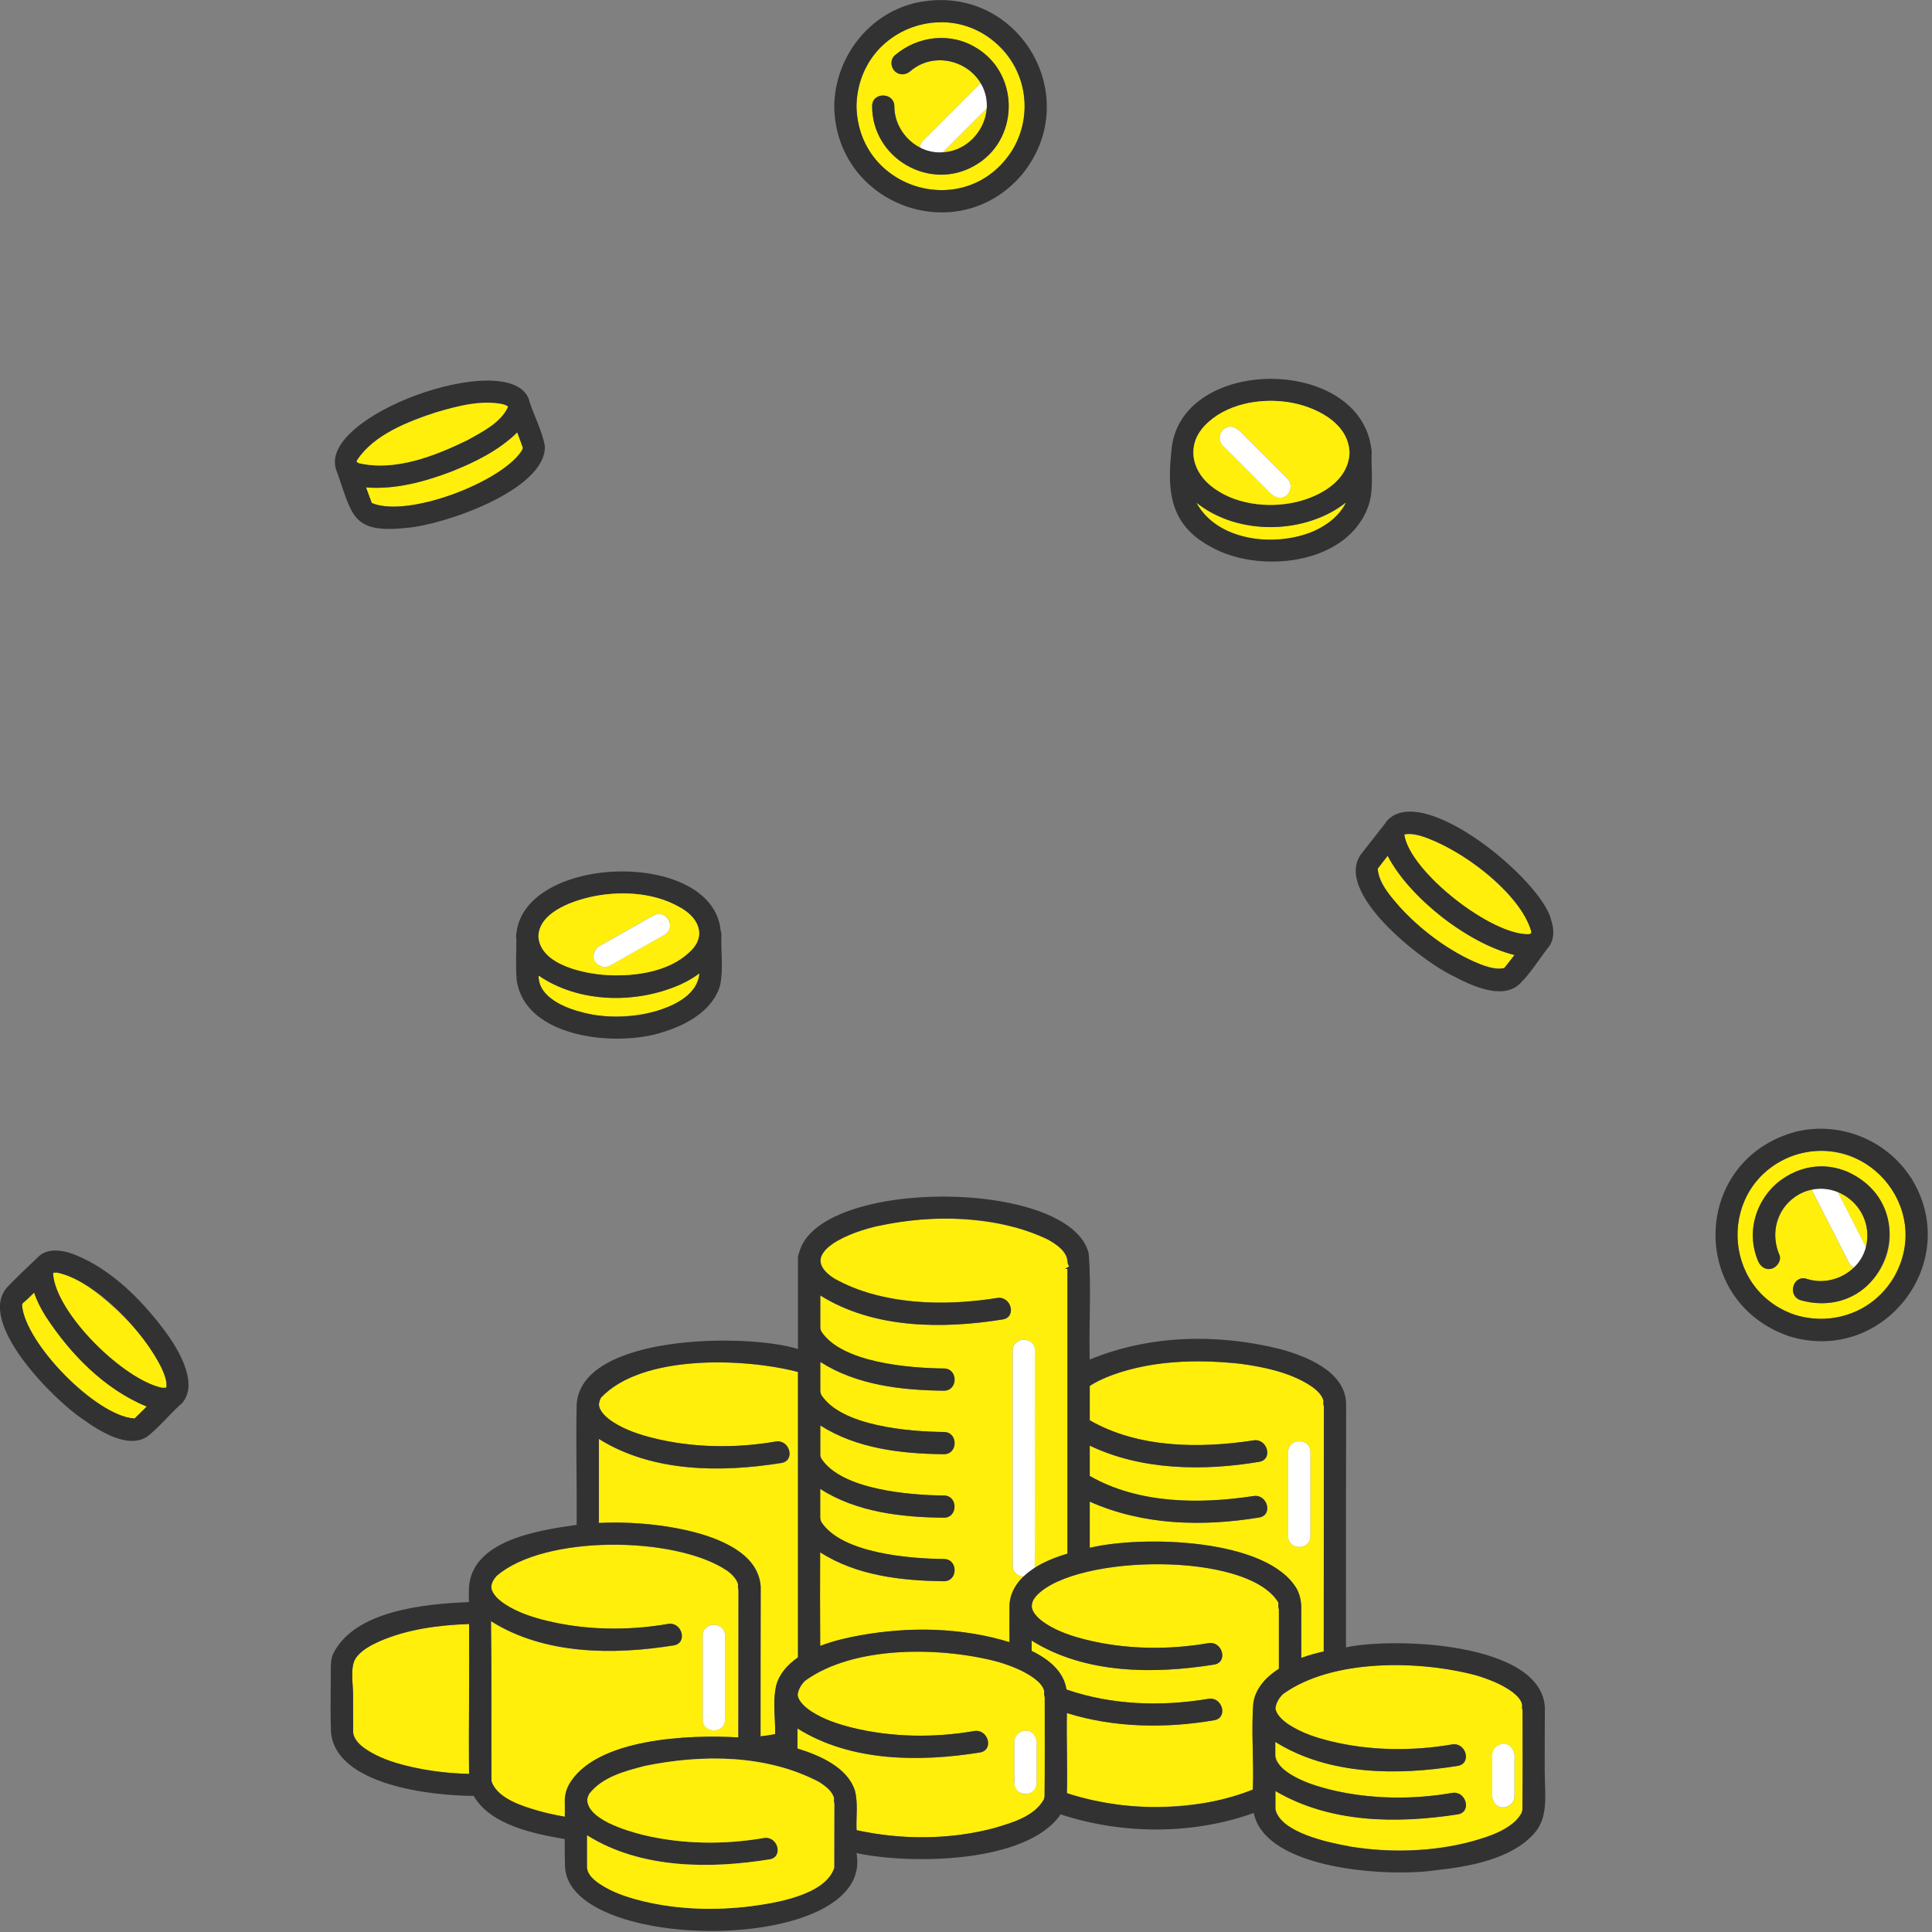
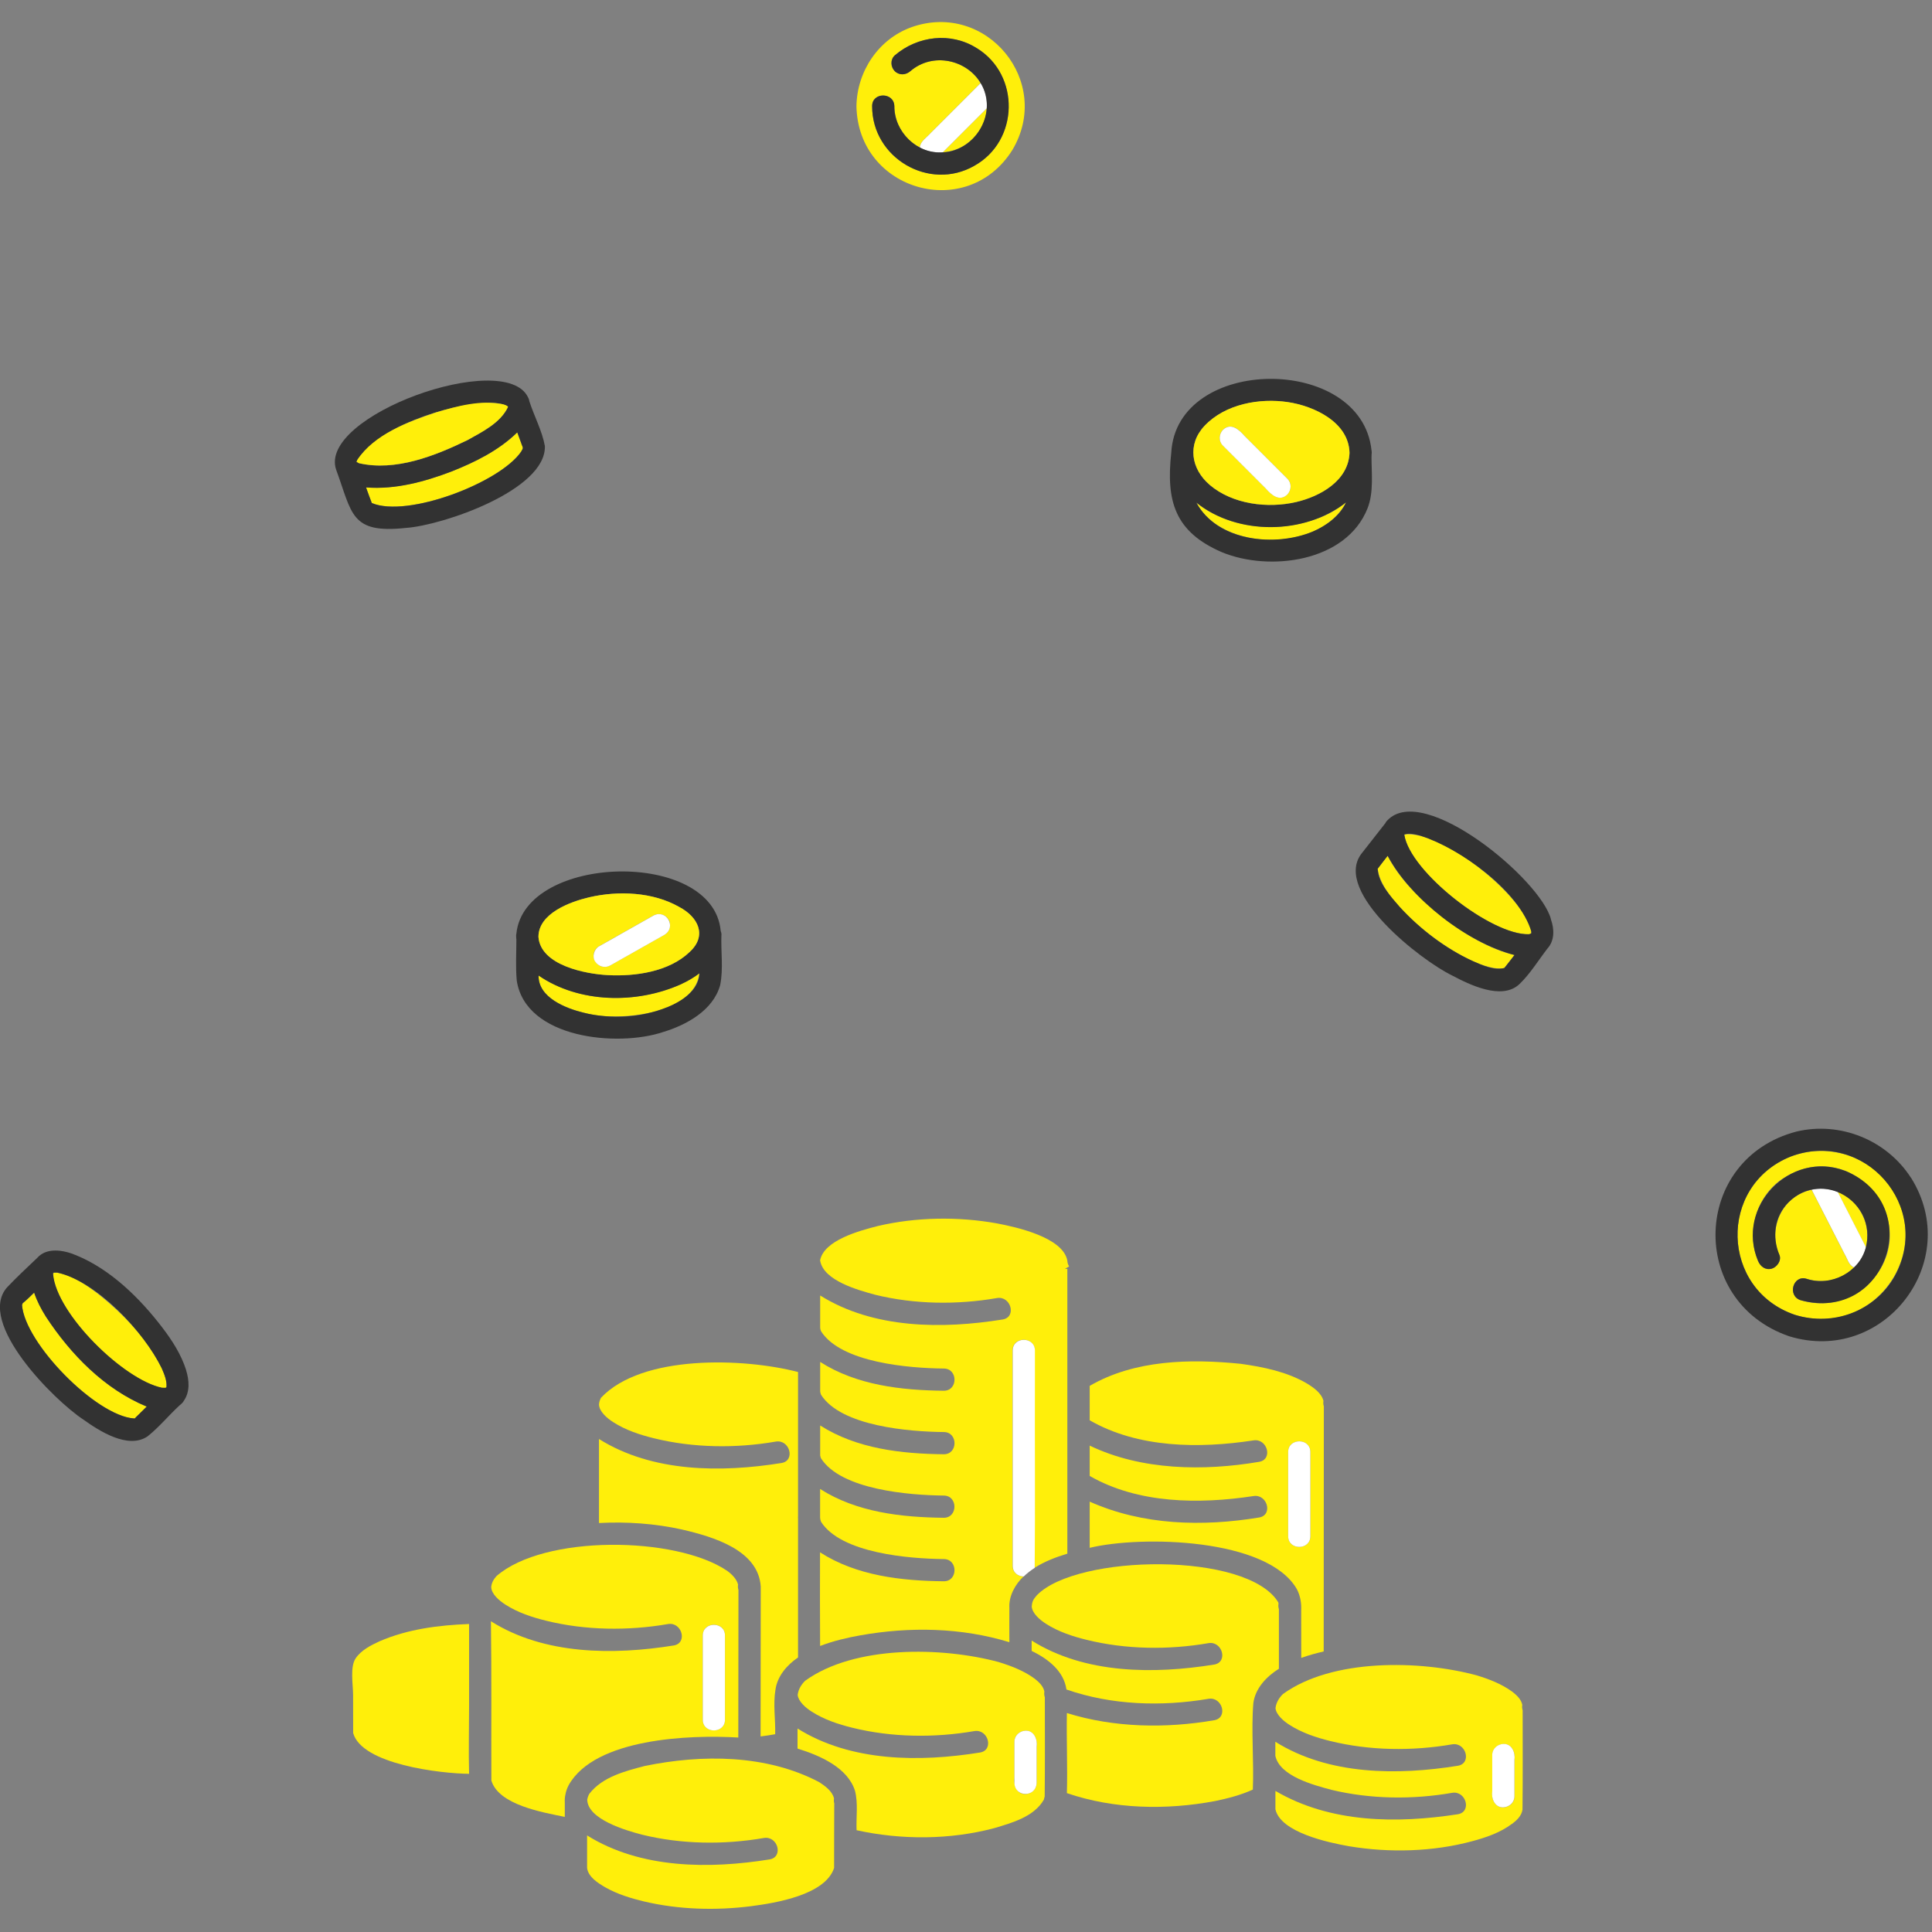
<svg xmlns="http://www.w3.org/2000/svg" width="261" height="261" viewBox="0 0 261 261" fill="none">
  <rect x="0" y="0" width="261" height="261" fill="#808080" stroke="none" />
  <g clip-path="url(#clip0_18_6253)">
    <path d="M178.03 70.029C172.72 72.039 166.08 71.509 161.62 67.899C165.13 74.609 178.35 74.609 181.84 67.869C180.73 68.779 179.43 69.499 178.03 70.039V70.029Z" fill="#FFEF0A" />
    <path d="M185.29 61.67C185.29 61.59 185.29 61.51 185.29 61.43C185.29 61.35 185.31 61.28 185.31 61.19C185.31 61.06 185.31 60.94 185.28 60.82C183.9 47.85 158.96 47.98 158.23 61.15C157.52 67.66 158.67 71.83 165.05 74.59C171.47 77.26 181.87 75.95 184.75 68.66C185.6 66.5 185.28 63.93 185.28 61.66L185.29 61.67ZM177.37 71.8C172.28 73.92 164.47 73.18 161.62 67.9C167.2 72.36 176.22 72.28 181.84 67.87C181.02 69.69 179.17 71.03 177.37 71.8ZM173.99 54.33C177.53 54.86 182.21 57.04 182.31 61.19C182.16 64.94 178.36 67.07 175.09 67.83C171.25 68.72 166.52 68.14 163.43 65.52C160.89 63.37 160.35 60.03 162.73 57.52C165.51 54.59 170.13 53.76 173.98 54.33H173.99Z" fill="#323232" />
    <path d="M163.43 65.51C166.52 68.13 171.24 68.71 175.09 67.82C178.36 67.06 182.16 64.94 182.31 61.18C182.22 57.03 177.53 54.85 173.99 54.32C170.14 53.74 165.52 54.58 162.74 57.51C160.36 60.02 160.9 63.36 163.44 65.51H163.43ZM165.2 58.07C166.28 57.03 167.38 58.02 168.14 58.89C170.07 60.82 171.99 62.74 173.92 64.67C174.51 65.26 174.47 66.19 173.92 66.79C172.84 67.83 171.74 66.84 170.98 65.97C169.05 64.04 167.13 62.12 165.2 60.19C164.61 59.6 164.65 58.67 165.2 58.07Z" fill="#FFEF0A" />
    <path d="M170.98 65.98C171.74 66.85 172.84 67.84 173.92 66.8C174.47 66.2 174.51 65.27 173.92 64.68C171.99 62.75 170.07 60.83 168.14 58.9C167.38 58.03 166.28 57.04 165.2 58.08C164.65 58.68 164.61 59.61 165.2 60.2L170.98 65.98Z" fill="white" />
    <path d="M50.23 67.949C50.24 67.949 50.251 67.949 50.261 67.969C50.24 67.959 50.24 67.949 50.23 67.949Z" fill="#FFEF0A" />
    <path d="M69.65 58.629C67.15 60.979 64.03 62.499 60.87 63.739C57.24 65.099 53.35 66.149 49.45 65.839C49.7 66.549 49.96 67.249 50.23 67.949C55 69.989 67.53 65.229 70.41 60.999C70.74 60.419 70.67 60.569 70.43 59.919C70.25 59.409 70.06 58.899 69.87 58.399C69.79 58.479 69.72 58.549 69.64 58.629H69.65Z" fill="#FFEF0A" />
    <path d="M73.61 60.26C73.23 58.169 72.15 56.209 71.5 54.169C71.48 53.98 71.4 53.779 71.31 53.63C68.11 47.179 42.93 56.16 45.41 63.45C47.6 69.4 47.34 72.12 54.82 71.32C59.76 70.99 73.79 66.219 73.61 60.26ZM70.43 59.929C70.66 60.58 70.74 60.429 70.41 61.01C67.54 65.219 55.02 69.999 50.23 67.96C49.96 67.26 49.7 66.559 49.45 65.85C53.4 66.159 57.35 65.09 61.01 63.69C64.21 62.419 67.38 60.849 69.88 58.41C70.07 58.919 70.25 59.429 70.44 59.929H70.43ZM50.23 67.96C50.23 67.96 50.23 67.96 50.26 67.98C50.25 67.98 50.24 67.969 50.23 67.96ZM65.63 54.429C66.55 54.429 67.92 54.37 68.63 54.969C67.64 57.13 65.17 58.33 63.18 59.45C58.79 61.59 53.42 63.719 48.49 62.58C48.45 62.569 48.03 62.289 48.25 62.469C48.17 62.4 48.13 62.469 48.27 62.15C51.33 57.539 60.28 54.739 65.63 54.429Z" fill="#323232" />
    <path d="M48.27 62.139C48.13 62.459 48.17 62.399 48.25 62.459C48.04 62.279 48.45 62.559 48.49 62.569C53.42 63.709 58.79 61.579 63.18 59.439C65.17 58.319 67.63 57.119 68.63 54.959C68.51 54.789 68.34 54.739 67.96 54.619C64.95 53.989 61.8 54.849 58.91 55.709C55.13 56.979 50.56 58.659 48.27 62.129V62.139Z" fill="#FFEF0A" />
    <path d="M18.57 191.27C18.991 190.86 19.41 190.44 19.831 190.03C14.111 187.66 9.56 182.99 6.21 177.88C5.57 176.86 4.99 175.77 4.62 174.63C4.11 175.13 3.6 175.64 3.05 176.08C3.05 176.1 3.03 176.11 3.02 176.13C3.15 175.91 2.98 176.34 2.98 176.28C3.33 181.43 12.97 191.28 18.101 191.63C18.401 191.58 18.171 191.65 18.34 191.54C18.11 191.7 18.53 191.33 18.581 191.28L18.57 191.27Z" fill="#FFEF0A" />
    <path d="M7.2 171.96C7.21 171.96 7.23 171.93 7.25 171.92H7.23C7.23 171.92 7.23 171.94 7.21 171.95L7.2 171.96Z" fill="#FFEF0A" />
    <path d="M13.31 174.839C11.65 173.589 9.81 172.279 7.72 171.939C7.59 171.939 7.48 171.939 7.35 171.939C7.27 171.939 7.21 171.989 7.19 172.009C7.19 172.049 7.18 172.109 7.17 172.149C7.61 177.519 16.69 186.419 21.88 187.499C21.82 187.499 22.13 187.499 22.29 187.509C22.34 187.509 22.4 187.489 22.46 187.469C22.27 187.509 22.42 187.469 22.46 187.469C22.46 187.469 22.46 187.469 22.47 187.469C22.48 187.429 22.49 187.389 22.5 187.359C22.56 186.569 22.25 185.769 21.87 184.889C19.92 180.909 16.76 177.599 13.33 174.859L13.31 174.839Z" fill="#FFEF0A" />
    <path d="M22.47 187.459V187.449L22.46 187.459H22.47Z" fill="#FFEF0A" />
    <path d="M7.19 171.979C7.19 171.979 7.19 171.959 7.19 171.949C7.16 171.989 7.13 172.019 7.19 171.979Z" fill="#FFEF0A" />
    <path d="M7.25 171.93C7.25 171.93 7.28 171.91 7.3 171.88C7.27 171.91 7.25 171.92 7.23 171.92C7.23 171.92 7.24 171.92 7.25 171.92V171.93Z" fill="#FFEF0A" />
    <path d="M7.22 171.919C7.22 171.919 7.2 171.909 7.2 171.919C7.2 171.919 7.2 171.929 7.2 171.939C7.2 171.939 7.21 171.919 7.22 171.919Z" fill="#FFEF0A" />
    <path d="M25.15 185.1C24.49 183 23.26 181.09 21.94 179.36C18.92 175.4 14.95 171.48 10.27 169.57C8.64 168.88 6.32 168.45 5.01 169.95C3.64 171.25 2.24 172.56 0.94 173.93C-3.2 178.69 7.34 189.2 11.24 191.76C13.38 193.29 17.3 195.84 19.94 194.04C21.52 192.78 22.82 191.17 24.31 189.81C24.39 189.75 24.48 189.68 24.56 189.59C24.68 189.49 24.76 189.37 24.83 189.24C25.68 188.04 25.57 186.47 25.14 185.1H25.15ZM18.33 191.53C18.17 191.64 18.39 191.57 18.09 191.62C12.97 191.27 3.32 181.44 2.97 176.27C2.97 176.33 3.14 175.9 3.01 176.12C3.02 176.1 3.03 176.08 3.04 176.07C3.59 175.63 4.1 175.12 4.61 174.62C4.99 175.76 5.56 176.85 6.2 177.87C9.56 182.98 14.1 187.65 19.82 190.02C19.4 190.43 18.98 190.85 18.56 191.26C18.51 191.31 18.09 191.68 18.32 191.52L18.33 191.53ZM7.22 171.92C7.23 171.92 7.25 171.92 7.29 171.88C7.27 171.9 7.26 171.91 7.24 171.93H7.22C7.22 171.93 7.23 171.93 7.24 171.93C7.22 171.95 7.2 171.96 7.19 171.97C7.19 171.97 7.19 171.97 7.19 171.99C7.19 171.98 7.19 171.98 7.19 171.97C7.14 172.01 7.16 171.97 7.19 171.94C7.19 171.88 7.2 171.85 7.19 171.92C7.19 171.91 7.19 171.92 7.21 171.92H7.22ZM21.86 184.87C22.25 185.76 22.55 186.55 22.49 187.34C22.49 187.37 22.48 187.41 22.46 187.45C22.46 187.45 22.46 187.45 22.46 187.44C22.4 187.46 22.34 187.48 22.29 187.48C22.13 187.48 21.82 187.46 21.88 187.47C16.71 186.4 7.61 177.5 7.17 172.12C7.17 172.12 7.18 172.03 7.19 171.98C7.21 171.97 7.28 171.92 7.35 171.91C7.48 171.91 7.6 171.91 7.72 171.91C13.15 173.14 19.44 179.94 21.85 184.84L21.86 184.87Z" fill="#323232" />
    <path d="M7.2 171.94C7.2 171.95 7.2 171.96 7.2 171.97C7.2 171.97 7.22 171.94 7.23 171.93C7.23 171.93 7.22 171.94 7.21 171.95C7.21 171.95 7.21 171.94 7.21 171.93V171.95L7.2 171.94Z" fill="#323232" />
    <path d="M204.271 128.939C200.391 127.909 196.98 125.599 193.9 123.089C191.36 120.989 188.971 118.569 187.461 115.609C186.971 116.229 186.491 116.849 186.021 117.479C186.091 117.379 186.14 117.399 186.12 117.369C186.57 122.259 197.871 130.909 202.751 130.849C202.911 130.839 203.131 130.809 203.221 130.759C203.681 130.219 204.14 129.579 204.59 129.009C204.48 128.989 204.371 128.959 204.271 128.939Z" fill="#FFEF0A" />
    <path d="M189.74 112.719C189.74 112.719 189.73 112.729 189.72 112.739C189.72 112.759 189.72 112.779 189.71 112.809C190.52 117.799 201.43 126.349 206.53 126.209C206.65 126.199 206.77 126.109 206.86 126.079C206.86 126.079 206.86 126.069 206.86 126.059C206.86 126.049 206.86 126.059 206.86 126.029C206.86 125.959 206.83 125.669 206.88 125.909C205.92 120.949 194.75 112.139 189.74 112.729V112.719Z" fill="#FFEF0A" />
    <path d="M206.82 126.189C206.82 126.189 206.84 126.169 206.85 126.159C206.84 126.179 206.83 126.189 206.82 126.199V126.189Z" fill="#FFEF0A" />
    <path d="M209.521 124.18C208.161 118.86 192.351 105.67 187.441 110.81C187.321 110.92 187.221 111.05 187.131 111.23C186.051 112.61 184.961 113.99 183.881 115.38C180.101 120.53 192.021 129.79 196.191 131.79C198.491 133.01 202.881 135.18 205.251 132.96C206.691 131.59 207.831 129.72 209.041 128.15C210.031 127.07 209.991 125.51 209.511 124.18H209.521ZM203.341 130.63C203.221 130.77 203.321 130.72 203.221 130.77C201.841 131.13 200.241 130.4 199.001 129.85C195.271 128.15 191.851 125.53 189.091 122.51C187.861 121.08 186.201 119.32 186.121 117.38C186.141 117.41 186.091 117.39 186.021 117.49C186.491 116.86 186.981 116.24 187.461 115.62C190.631 121.49 198.141 127.33 204.601 129.02C204.181 129.55 203.771 130.1 203.341 130.63ZM191.951 112.92C197.261 114.63 205.291 120.38 206.891 125.91C206.841 125.67 206.881 125.97 206.871 126.03C206.871 126.05 206.871 126.04 206.871 126.06C206.871 126.06 206.871 126.07 206.871 126.08C206.781 126.12 206.661 126.2 206.541 126.21C201.461 126.36 190.531 117.81 189.721 112.81C189.721 112.78 189.721 112.76 189.731 112.74C189.731 112.74 189.741 112.73 189.751 112.72C190.481 112.5 191.241 112.73 191.951 112.91V112.92ZM206.851 126.17C206.851 126.17 206.831 126.18 206.821 126.2C206.821 126.2 206.841 126.18 206.851 126.16V126.17Z" fill="#323232" />
    <path d="M123.15 3.669C118.67 5.269 115.77 9.649 115.7 14.349C115.92 25.789 130.65 29.989 136.76 20.269C142.27 11.039 133.27 0.109 123.14 3.669H123.15ZM131.62 22.399C125.53 25.879 117.81 21.339 117.82 14.349C117.79 12.419 120.79 12.419 120.82 14.349C120.85 16.699 122.16 18.849 124.25 19.919C124.33 19.089 125.14 18.629 125.64 18.049C127.92 15.769 130.19 13.499 132.47 11.219C130.6 8.079 126.02 6.999 122.98 9.609C121.51 10.939 119.5 8.909 120.86 7.489C123.95 4.839 128.45 4.289 131.95 6.509C137.84 10.129 137.66 19.049 131.6 22.399H131.62Z" fill="#FFEF0A" />
    <path d="M133.3 14.64C131.32 16.62 129.34 18.6 127.36 20.58C130.43 20.39 133.12 17.86 133.3 14.64Z" fill="#FFEF0A" />
-     <path d="M124.28 0.26C117.57 1.52 112.79 7.62 112.7 14.35C112.88 27.72 129.43 33.789 138.09 23.549C146.62 13.05 137.58 -2.17 124.28 0.27V0.26ZM136.77 20.27C130.66 29.989 115.93 25.779 115.71 14.35C115.85 3.67 129 -1.01 135.87 7.15C138.91 10.829 139.24 16.209 136.77 20.27Z" fill="#323232" />
    <path d="M127.361 20.58C129.341 18.6 131.321 16.62 133.301 14.64C133.381 13.46 133.061 12.18 132.481 11.22C130.201 13.5 127.931 15.77 125.651 18.05C125.141 18.63 124.341 19.08 124.261 19.92C125.221 20.46 126.361 20.64 127.371 20.58H127.361Z" fill="white" />
    <path d="M131.961 6.51C128.461 4.29 123.951 4.84 120.871 7.49C120.261 8.02 120.331 9.07 120.871 9.61C121.481 10.22 122.371 10.14 122.991 9.61C126.031 7 130.611 8.08 132.481 11.22C134.901 15.11 131.791 20.42 127.361 20.58C123.931 20.87 120.781 17.79 120.821 14.35C120.791 12.42 117.791 12.42 117.821 14.35C117.811 21.34 125.531 25.88 131.621 22.4C137.671 19.04 137.861 10.13 131.971 6.51H131.961Z" fill="#323232" />
    <path d="M248.24 161C249.52 163.5 250.8 166 252.07 168.5C252.85 165.52 251.24 162.17 248.24 161Z" fill="#FFEF0A" />
    <path d="M241.921 156.239C232.051 160.179 232.431 174.209 242.491 177.629C253.431 180.989 262.011 168.339 254.721 159.489C251.581 155.829 246.421 154.509 241.921 156.239ZM252.171 173.759C249.721 175.869 246.371 176.609 243.261 175.649C241.421 175.079 242.211 172.189 244.061 172.759C246.361 173.469 248.751 172.909 250.461 171.229C249.731 170.919 249.561 170.039 249.181 169.419C247.701 166.529 246.221 163.629 244.741 160.739C240.821 161.479 238.741 165.989 240.391 169.539C240.701 170.289 240.051 171.189 239.341 171.389C238.491 171.619 237.811 171.089 237.491 170.339C235.911 166.549 237.141 162.049 240.361 159.549C250.021 152.589 260.761 165.559 252.151 173.759H252.171Z" fill="#FFEF0A" />
    <path d="M258.151 159.099C254.861 153.999 248.591 151.459 242.681 152.869C228.611 156.559 227.961 175.789 241.701 180.519C254.491 184.439 265.281 170.429 258.161 159.099H258.151ZM255.971 172.379C253.301 177.139 247.651 179.219 242.491 177.629C232.431 174.209 232.051 160.179 241.921 156.239C251.851 152.489 261.091 163.059 255.971 172.379Z" fill="#323232" />
    <path d="M252.08 168.489C250.8 165.989 249.52 163.489 248.25 160.989C247.15 160.549 245.9 160.469 244.75 160.729C246.23 163.619 247.71 166.519 249.19 169.409C249.57 170.029 249.74 170.919 250.47 171.219C251.29 170.479 251.83 169.459 252.08 168.479V168.489Z" fill="white" />
    <path d="M249.22 158.16C241.82 155.36 234.43 163.05 237.5 170.34C237.81 171.09 238.49 171.62 239.34 171.39C240.04 171.2 240.7 170.3 240.39 169.54C239.37 167.11 239.71 164.34 241.61 162.43C246.22 157.89 253.59 162.41 252.07 168.49C251.24 171.84 247.34 173.87 244.06 172.76C242.21 172.19 241.42 175.08 243.26 175.65C254.83 178.79 260.31 162.71 249.22 158.15V158.16Z" fill="#323232" />
    <path d="M92.011 132.95C92.011 132.95 91.951 132.98 91.921 132.99C85.971 135.63 78.231 135.54 72.761 131.78C72.691 134.77 76.481 136.24 78.841 136.8C83.171 138.11 93.851 137.12 94.481 131.47C93.741 132.05 92.901 132.53 92.001 132.94L92.011 132.95Z" fill="#FFEF0A" />
    <path d="M97.47 126.28C97.47 126.1 97.43 125.92 97.36 125.76C96.37 114.67 70.88 115.32 69.76 126.12C69.73 126.26 69.71 126.4 69.73 126.56C69.73 126.68 69.74 126.8 69.76 126.9C69.76 128.74 69.64 130.63 69.81 132.47C71.01 140.32 83.43 141.47 89.55 139.43C92.71 138.48 96.34 136.51 97.29 133.08C97.74 130.86 97.37 128.54 97.46 126.28H97.47ZM90.12 136.07C86.63 137.5 82.49 137.71 78.84 136.81C76.48 136.24 72.69 134.78 72.76 131.79C78.24 135.55 85.97 135.64 91.92 133C91.95 132.99 91.98 132.97 92.01 132.96C92.9 132.55 93.74 132.06 94.49 131.49C94.39 133.82 92.09 135.27 90.12 136.08V136.07ZM79.59 121.22C83.5 120.31 88.2 120.49 91.75 122.52C94.3 123.85 95.59 126.39 93.16 128.61C90.37 131.3 85.78 131.93 82.09 131.73C79.14 131.57 73.02 130.43 72.74 126.56C72.75 123.36 77.07 121.8 79.59 121.22Z" fill="#323232" />
    <path d="M82.09 131.73C85.78 131.93 90.37 131.29 93.16 128.61C95.59 126.39 94.3 123.85 91.75 122.52C88.2 120.49 83.5 120.3 79.59 121.22C77.07 121.81 72.75 123.37 72.74 126.56C73.03 130.43 79.14 131.58 82.09 131.73ZM80.93 127.83C83.38 126.45 85.82 125.06 88.27 123.68C89 123.27 89.88 123.53 90.32 124.22C90.75 124.89 90.47 125.89 89.78 126.27C89.48 126.44 89.18 126.61 88.87 126.78C86.73 127.99 84.58 129.2 82.44 130.42C80.7 131.34 79.25 128.88 80.93 127.83Z" fill="#FFEF0A" />
    <path d="M82.44 130.429C84.89 129.049 87.33 127.659 89.78 126.279C91.45 125.229 90.01 122.769 88.27 123.689C86.13 124.899 83.98 126.109 81.84 127.329C81.54 127.499 81.24 127.669 80.93 127.839C80.25 128.229 79.96 129.219 80.39 129.889C80.84 130.579 81.71 130.839 82.44 130.429Z" fill="white" />
    <path d="M63.37 230.481C63.37 226.781 63.37 223.091 63.37 219.391C59.23 219.551 55.07 220.081 51.26 221.731C50.1 222.261 48.76 222.951 48.04 224.041C47.27 225.201 47.69 227.511 47.7 228.961C47.7 230.681 47.7 232.401 47.71 234.121C48.89 238.361 59.51 239.591 63.37 239.631C63.29 236.581 63.37 233.521 63.37 230.471V230.481Z" fill="#FFEF0A" />
    <path d="M92.141 206.63C96.321 207.6 102.461 209.39 102.771 214.34C102.761 221.09 102.761 227.83 102.751 234.58C103.411 234.5 104.071 234.4 104.721 234.28C104.781 232.39 104.421 230.26 104.761 228.25C105.021 226.43 106.311 224.93 107.811 223.91C107.811 217.65 107.811 211.4 107.811 205.14C107.801 205.04 107.791 204.93 107.811 204.83V196.53C107.801 196.45 107.801 196.37 107.811 196.29C107.811 193.5 107.811 190.7 107.811 187.91C107.811 187.86 107.811 187.8 107.811 187.75C107.811 186.95 107.811 186.15 107.811 185.35C100.481 183.44 86.721 182.95 81.191 188.83C81.041 189.11 80.941 189.41 80.921 189.73C80.941 190.68 81.991 191.58 82.851 192.13C84.521 193.2 86.431 193.83 88.341 194.3C93.651 195.61 99.411 195.68 104.791 194.75C106.681 194.42 107.491 197.31 105.591 197.64C97.451 198.95 88.141 198.93 80.921 194.4C80.921 198.18 80.921 201.97 80.921 205.75C84.691 205.55 88.501 205.82 92.151 206.63H92.141Z" fill="#FFEF0A" />
    <path d="M76.3 245.44C76.3 244.79 76.3 244.14 76.3 243.5C76.28 243.15 76.3 242.78 76.39 242.4C76.46 241.97 76.63 241.54 76.83 241.15C80.37 234.83 93.18 234.33 99.74 234.73C99.74 228.09 99.75 221.44 99.76 214.8C99.76 214.76 99.74 214.72 99.73 214.69C99.68 214.49 99.67 214.28 99.71 214.08C99.55 213.35 98.86 212.65 98.21 212.19C91.28 207.51 73.48 207.3 67.06 212.93C66.67 213.36 66.41 213.85 66.36 214.39C66.38 215.34 67.43 216.23 68.29 216.78C69.96 217.85 71.87 218.48 73.78 218.95C79.09 220.26 84.85 220.33 90.23 219.4C92.12 219.07 92.93 221.96 91.03 222.29C82.87 223.6 73.55 223.58 66.32 219.02C66.42 226.2 66.35 233.37 66.38 240.54C67.37 243.85 73.35 244.84 76.3 245.45V245.44ZM94.94 230.9V220.94C94.94 219.01 97.94 219.01 97.94 220.94V232.31C97.94 234.24 94.94 234.24 94.94 232.31V230.9Z" fill="#FFEF0A" />
    <path d="M147.211 187.231V191.871C153.761 195.641 162.011 195.701 169.311 194.591C171.201 194.261 172.011 197.151 170.111 197.481C162.621 198.751 154.191 198.651 147.211 195.291V199.391C153.761 203.151 162.011 203.221 169.311 202.111C171.201 201.781 172.011 204.671 170.111 205.001C162.481 206.261 154.401 206.071 147.211 202.861C147.211 204.941 147.211 207.021 147.211 209.101C154.201 207.411 171.251 207.771 175.201 214.691C175.661 215.571 175.831 216.571 175.781 217.571C175.781 219.701 175.781 221.841 175.791 223.971C176.791 223.611 177.821 223.331 178.821 223.101C178.821 212.061 178.831 201.021 178.841 189.991C178.841 189.951 178.821 189.911 178.811 189.881C178.761 189.671 178.751 189.461 178.791 189.251C178.521 188.191 177.471 187.461 176.561 186.901C173.851 185.311 170.681 184.671 167.611 184.241C160.801 183.551 153.281 183.691 147.211 187.221V187.231ZM174.021 206.121V196.161C174.021 194.231 177.021 194.231 177.021 196.161V207.531C177.021 209.461 174.021 209.461 174.021 207.531V206.121Z" fill="#FFEF0A" />
    <path d="M177.021 207.53V196.16C177.021 194.23 174.021 194.23 174.021 196.16V207.53C174.021 209.46 177.021 209.46 177.021 207.53Z" fill="white" />
    <path d="M97.94 232.32V220.95C97.94 219.02 94.94 219.02 94.94 220.95V232.32C94.94 234.25 97.94 234.25 97.94 232.32Z" fill="white" />
    <path d="M110.801 170.32C111.261 173.01 115.901 174.28 118.221 174.91C123.541 176.22 129.291 176.29 134.671 175.36C136.561 175.03 137.371 177.92 135.471 178.25C127.331 179.56 118.031 179.54 110.801 175.01C110.801 176.44 110.801 177.87 110.801 179.3C110.801 179.37 110.811 179.43 110.811 179.47C110.831 179.59 110.871 179.74 110.921 179.85C113.641 184.1 122.801 184.83 127.501 184.88C129.431 184.88 129.431 187.89 127.501 187.88C121.781 187.82 115.731 187.14 110.801 183.99C110.801 185.3 110.801 186.61 110.801 187.93C110.801 187.98 110.801 188.03 110.811 188.05C110.831 188.17 110.881 188.32 110.921 188.43C113.641 192.68 122.801 193.41 127.501 193.46C129.431 193.46 129.431 196.47 127.501 196.46C121.781 196.4 115.731 195.72 110.801 192.57C110.801 193.89 110.801 195.22 110.801 196.54C110.801 196.58 110.801 196.61 110.801 196.63C110.821 196.76 110.871 196.9 110.911 197.01C113.631 201.26 122.791 201.99 127.491 202.04C129.421 202.04 129.421 205.05 127.491 205.04C121.771 204.98 115.721 204.3 110.791 201.15C110.791 202.43 110.791 203.71 110.791 204.99C110.791 205.06 110.801 205.17 110.811 205.21C110.831 205.33 110.881 205.48 110.921 205.59C113.641 209.84 122.801 210.57 127.501 210.62C129.431 210.62 129.431 213.63 127.501 213.62C121.771 213.56 115.711 212.88 110.781 209.71C110.771 213.93 110.761 218.15 110.791 222.36C112.611 221.66 114.551 221.22 116.241 220.92C122.891 219.74 129.861 219.86 136.361 221.85C136.361 220.31 136.341 218.76 136.361 217.22C136.261 215.64 137.131 214.04 138.281 212.96C137.531 212.96 136.791 212.47 136.791 211.51V182.44C136.791 180.51 139.791 180.51 139.791 182.44C139.76 192.22 139.841 202.02 139.761 211.8C141.091 210.96 142.651 210.35 144.191 209.89C144.201 197.07 144.191 184.24 144.191 171.42H143.871L144.431 171.08C144.291 170.87 144.201 170.62 144.191 170.31C143.621 167.18 137.411 165.79 134.671 165.27C129.421 164.33 123.771 164.41 118.571 165.63C116.161 166.25 111.261 167.54 110.781 170.31L110.801 170.32Z" fill="#FFEF0A" />
    <path d="M139.811 186.05V182.45C139.811 180.52 136.811 180.52 136.811 182.45V211.52C136.811 212.48 137.551 212.96 138.301 212.97C138.741 212.54 139.241 212.16 139.781 211.81C139.861 203.23 139.781 194.64 139.811 186.05Z" fill="white" />
    <path d="M164.15 243.31C165.85 242.96 167.63 242.5 169.25 241.76C169.41 237.9 169.01 233.76 169.32 230.05C169.6 228.06 171.1 226.48 172.77 225.44C172.77 222.76 172.77 220.07 172.77 217.39C172.77 217.35 172.75 217.31 172.74 217.28C172.69 217.07 172.68 216.86 172.72 216.65C172.71 216.6 172.71 216.56 172.7 216.51C172.7 216.5 172.7 216.48 172.69 216.47C168.53 209.58 145.48 209.95 140.08 215.5C140.06 215.52 140.04 215.55 140.02 215.57C139.84 215.77 139.66 216.01 139.55 216.24C139.55 216.24 139.55 216.24 139.55 216.25C139.44 216.5 139.4 216.75 139.38 217.02C139.44 217.95 140.46 218.82 141.3 219.36C142.97 220.43 144.88 221.06 146.79 221.53C152.1 222.84 157.86 222.91 163.24 221.98C165.13 221.65 165.94 224.54 164.04 224.87C155.9 226.18 146.59 226.16 139.37 221.63C139.37 222.1 139.37 222.56 139.37 223.03C141.67 224.14 143.72 225.79 144.07 228.24C150.16 230.36 156.92 230.57 163.24 229.5C165.13 229.17 165.94 232.06 164.04 232.39C157.5 233.52 150.5 233.41 144.13 231.42C144.06 235.03 144.23 238.63 144.13 242.24C150.52 244.42 157.55 244.55 164.15 243.31Z" fill="#FFEF0A" />
    <path d="M141.14 229.27C141.14 229.27 141.12 229.19 141.11 229.15C141.06 228.95 141.05 228.74 141.09 228.53C140.95 227.79 140.35 227.23 139.78 226.78C138.33 225.71 136.62 225.06 134.91 224.53C127.23 222.46 115.41 222.25 108.77 227.06C108.23 227.59 107.85 228.22 107.76 228.98C107.87 229.88 108.85 230.72 109.67 231.24C111.34 232.31 113.25 232.94 115.16 233.41C120.47 234.72 126.23 234.79 131.61 233.86C133.5 233.53 134.31 236.42 132.41 236.75C124.27 238.06 114.97 238.04 107.74 233.51C107.74 234.41 107.74 235.32 107.74 236.22C110.76 237.15 114.5 238.78 115.5 241.91C115.95 243.64 115.64 245.48 115.72 247.25C121.77 248.58 128.35 248.56 134.35 246.96C136.75 246.24 139.69 245.43 141.02 243.12C141.02 243.12 141.09 242.8 141.13 242.69C141.18 238.22 141.15 233.75 141.15 229.28L141.14 229.27ZM138.54 242.37C137.37 242.4 136.89 241.18 137.04 240.18C137.04 238.55 137.04 236.93 137.04 235.3C137.04 234.46 137.73 233.84 138.54 233.8C139.71 233.77 140.19 234.99 140.04 235.99C140.04 237.62 140.04 239.24 140.04 240.87C140.04 241.71 139.35 242.33 138.54 242.37Z" fill="#FFEF0A" />
    <path d="M140.04 235.99C140.19 235 139.71 233.76 138.54 233.8C137.73 233.84 137.04 234.46 137.04 235.3V240.87C137.11 242.85 139.96 242.84 140.04 240.87C140.04 239.24 140.04 237.62 140.04 235.99Z" fill="white" />
    <path d="M204.25 246.41C204.9 245.91 205.54 245.34 205.68 244.47C205.73 240 205.7 235.53 205.7 231.06C205.7 231.02 205.68 230.98 205.67 230.94C205.62 230.74 205.61 230.53 205.65 230.32C205.51 229.58 204.91 229.02 204.34 228.57C202.89 227.5 201.18 226.84 199.46 226.32C191.78 224.25 179.96 224.04 173.32 228.85C172.78 229.38 172.4 230.01 172.31 230.77C172.42 231.67 173.4 232.51 174.22 233.03C175.89 234.1 177.8 234.73 179.71 235.2C185.02 236.51 190.78 236.58 196.16 235.65C198.05 235.32 198.86 238.21 196.96 238.54C188.82 239.85 179.52 239.83 172.29 235.3C172.29 235.93 172.29 236.57 172.29 237.2C172.89 239.96 177.46 241.15 179.89 241.8C185.15 243.06 190.83 243.13 196.16 242.2C198.05 241.87 198.86 244.76 196.96 245.09C188.72 246.36 179.73 246.3 172.3 241.94C172.3 242.77 172.3 243.59 172.3 244.42C173 247.56 179.49 248.93 182.28 249.42C187.71 250.32 193.58 250.17 198.9 248.73C200.76 248.23 202.7 247.57 204.25 246.39V246.41ZM201.6 241.98V237.1C201.6 236.26 202.29 235.64 203.1 235.6C204.27 235.57 204.75 236.79 204.6 237.79C204.6 239.42 204.6 241.04 204.6 242.67C204.6 243.51 203.91 244.13 203.1 244.17C201.93 244.2 201.45 242.98 201.6 241.98Z" fill="#FFEF0A" />
-     <path d="M208.68 239.61C208.68 236.61 208.68 233.61 208.7 230.61C208.13 221.83 188.27 221.16 181.83 222.55C181.83 211.55 181.83 200.55 181.85 189.55C181.69 185.25 176.45 183.2 172.94 182.25C164.51 180.14 155.32 180.31 147.21 183.67C147.08 178.9 147.46 174.03 147.07 169.3C144.53 159.16 110.5 159.06 107.95 169.25C107.82 169.49 107.79 169.85 107.8 170.16C107.8 170.29 107.8 170.41 107.8 170.54C107.8 174.44 107.8 178.34 107.8 182.24C101.01 180.1 78.281 180.17 77.9 189.87C77.79 195.24 77.951 200.62 77.9 206C72.68 206.74 63.73 208.08 63.35 214.5C63.331 215.14 63.34 215.79 63.35 216.43C57.49 216.67 47.73 217.54 44.941 223.57C44.66 224.37 44.681 225.19 44.691 226.02C44.691 228.67 44.611 231.35 44.711 234C45.35 241.17 58.31 242.6 63.99 242.61C66.29 246.61 72.29 247.75 76.29 248.45C76.29 249.7 76.29 250.95 76.331 252.2C76.9 264 118.24 264.08 115.71 250.34C122.93 251.89 138.73 251.77 143.28 245.11C151.59 247.84 161.12 247.89 169.37 244.92C170.95 252.62 187.56 253.59 193.86 252.67C198.3 252.19 204.09 251.23 207.25 247.7C209.25 245.47 208.68 242.36 208.69 239.59L208.68 239.61ZM182.28 249.43C179.5 248.94 173.01 247.58 172.3 244.44C172.3 243.61 172.3 242.79 172.3 241.96C179.73 246.32 188.72 246.38 196.96 245.11C198.86 244.78 198.05 241.89 196.16 242.22C190.84 243.14 185.16 243.08 179.89 241.82C177.96 241.36 176.02 240.74 174.32 239.68C173.41 239.11 172.34 238.22 172.28 237.22C172.28 236.59 172.28 235.95 172.28 235.32C179.51 239.85 188.81 239.87 196.95 238.56C198.85 238.23 198.04 235.34 196.15 235.67C190.77 236.6 185.01 236.53 179.7 235.22C177.79 234.75 175.87 234.12 174.21 233.05C173.39 232.53 172.41 231.69 172.3 230.79C172.39 230.04 172.77 229.41 173.31 228.87C179.97 224.06 191.74 224.27 199.45 226.34C201.16 226.87 202.87 227.52 204.33 228.59C204.9 229.04 205.51 229.6 205.64 230.34C205.6 230.55 205.61 230.76 205.66 230.96C205.66 231 205.68 231.04 205.69 231.08C205.69 235.55 205.72 240.02 205.67 244.49C205.64 244.61 205.57 244.91 205.56 244.92C204.23 247.23 201.29 248.04 198.89 248.76C193.57 250.2 187.7 250.35 182.27 249.45L182.28 249.43ZM144.49 242.36C144.38 242.32 144.25 242.28 144.13 242.24C144.23 238.63 144.05 235.03 144.13 231.42C150.5 233.42 157.5 233.52 164.04 232.39C165.94 232.06 165.13 229.17 163.24 229.5C156.92 230.57 150.16 230.35 144.07 228.24C143.71 225.79 141.67 224.14 139.37 223.03C139.37 222.56 139.37 222.1 139.37 221.63C146.6 226.16 155.9 226.18 164.04 224.87C165.94 224.54 165.13 221.65 163.24 221.98C157.86 222.91 152.1 222.84 146.79 221.53C144.88 221.06 142.96 220.43 141.3 219.36C140.46 218.82 139.44 217.95 139.38 217.02C139.4 216.75 139.43 216.5 139.55 216.25C139.55 216.25 139.55 216.25 139.55 216.24C139.66 216.01 139.84 215.77 140.02 215.57C140.04 215.55 140.06 215.52 140.08 215.5C145.45 209.96 168.52 209.56 172.69 216.47C172.69 216.48 172.69 216.5 172.7 216.51C172.71 216.56 172.71 216.6 172.72 216.65C172.68 216.86 172.69 217.07 172.74 217.28C172.74 217.32 172.76 217.36 172.77 217.39C172.77 220.07 172.77 222.76 172.77 225.44C171.11 226.49 169.61 228.06 169.32 230.05C169.01 233.76 169.41 237.91 169.25 241.76C161.45 244.82 152.45 244.81 144.49 242.37V242.36ZM141.12 242.68C141.09 242.8 141.02 243.11 141.01 243.11C139.68 245.42 136.74 246.23 134.34 246.95C128.34 248.56 121.77 248.57 115.71 247.24C115.63 245.47 115.94 243.63 115.49 241.9C114.49 238.77 110.75 237.14 107.73 236.21C107.73 235.31 107.73 234.4 107.73 233.5C114.96 238.03 124.26 238.05 132.4 236.74C134.3 236.41 133.49 233.52 131.6 233.85C126.22 234.78 120.46 234.71 115.15 233.4C113.24 232.93 111.32 232.3 109.66 231.23C108.84 230.71 107.86 229.87 107.75 228.97C107.84 228.22 108.22 227.59 108.76 227.05C115.42 222.24 127.19 222.45 134.9 224.52C136.61 225.05 138.32 225.7 139.77 226.77C140.34 227.22 140.95 227.78 141.08 228.52C141.04 228.73 141.05 228.94 141.1 229.14C141.1 229.18 141.12 229.22 141.13 229.26C141.13 233.73 141.16 238.2 141.11 242.67L141.12 242.68ZM112.7 252.3C112.7 252.3 112.7 252.33 112.7 252.34C111.49 255.99 104.83 257.06 101.5 257.5C96.721 258.11 91.71 257.97 87.01 256.86C85.221 256.44 83.43 255.88 81.82 254.97C80.8 254.38 79.471 253.56 79.331 252.32C79.331 250.86 79.331 249.4 79.331 247.94C86.561 252.47 95.861 252.49 104 251.18C105.9 250.85 105.09 247.96 103.2 248.29C97.82 249.22 92.061 249.15 86.751 247.84C84.55 247.27 79.41 245.78 79.35 243.1C79.421 242.81 79.51 242.54 79.641 242.31C81.41 240.03 84.451 239.26 87.121 238.56C94.85 236.97 103.58 236.98 110.7 240.75C111.51 241.28 112.46 241.96 112.69 242.95C112.65 243.16 112.66 243.37 112.71 243.58C112.71 243.62 112.73 243.65 112.74 243.69C112.73 246.56 112.74 249.42 112.72 252.29L112.7 252.3ZM55.391 238.66C53.6 238.24 51.81 237.68 50.2 236.77C49.181 236.18 47.85 235.36 47.711 234.12C47.711 232.4 47.711 230.68 47.7 228.96C47.7 227.51 47.281 225.19 48.041 224.04C48.761 222.95 50.1 222.26 51.261 221.73C55.071 220.08 59.23 219.54 63.37 219.39C63.42 226.14 63.31 232.89 63.37 239.64C60.681 239.58 57.99 239.28 55.401 238.66H55.391ZM118.59 165.63C126.09 164.03 134.55 164.11 141.57 167.46C142.67 168.07 144.18 169.07 144.21 170.31C144.21 170.62 144.31 170.87 144.45 171.08L143.89 171.42H144.21C144.21 184.24 144.21 197.07 144.21 209.89C140.74 210.89 136.32 213.07 136.38 217.21C136.36 218.75 136.38 220.3 136.38 221.84C129.88 219.85 122.92 219.72 116.26 220.91C114.56 221.21 112.62 221.65 110.81 222.35C110.78 218.13 110.78 213.91 110.8 209.7C115.73 212.86 121.8 213.54 127.52 213.61C129.45 213.61 129.45 210.62 127.52 210.61C122.83 210.56 113.66 209.83 110.94 205.58C110.9 205.47 110.85 205.32 110.83 205.2C110.83 205.16 110.81 205.05 110.81 204.98C110.81 203.7 110.81 202.42 110.81 201.14C115.74 204.29 121.79 204.97 127.51 205.03C129.44 205.03 129.44 202.04 127.51 202.03C122.82 201.98 113.65 201.25 110.93 197C110.89 196.89 110.84 196.74 110.82 196.62C110.82 196.6 110.82 196.57 110.82 196.53C110.82 195.21 110.82 193.88 110.82 192.56C115.75 195.71 121.8 196.39 127.52 196.45C129.45 196.45 129.45 193.46 127.52 193.45C122.83 193.4 113.66 192.67 110.94 188.42C110.9 188.31 110.85 188.16 110.83 188.04C110.83 188.02 110.83 187.97 110.82 187.92C110.82 186.61 110.82 185.3 110.82 183.98C115.75 187.13 121.8 187.81 127.52 187.87C129.45 187.87 129.45 184.88 127.52 184.87C122.83 184.82 113.66 184.09 110.94 179.84C110.9 179.73 110.85 179.58 110.83 179.46C110.83 179.43 110.83 179.36 110.82 179.29C110.82 177.86 110.82 176.43 110.82 175C118.05 179.53 127.35 179.55 135.49 178.24C137.39 177.91 136.58 175.02 134.69 175.35C127.44 176.47 119.29 176.37 112.74 172.73C107.12 169.24 115.49 166.25 118.6 165.62L118.59 165.63ZM149.32 186.11C155.08 183.8 161.52 183.56 167.62 184.24C170.7 184.67 173.86 185.32 176.57 186.9C177.48 187.46 178.53 188.18 178.8 189.25C178.76 189.46 178.77 189.67 178.82 189.88C178.82 189.92 178.84 189.96 178.85 189.99C178.85 201.03 178.84 212.07 178.83 223.1C177.83 223.33 176.8 223.61 175.8 223.97C175.8 221.84 175.78 219.7 175.79 217.57C175.84 216.57 175.67 215.58 175.21 214.69C171.25 207.77 154.26 207.41 147.22 209.1C147.22 207.02 147.22 204.94 147.22 202.86C154.4 206.07 162.49 206.26 170.12 205C172.02 204.67 171.21 201.78 169.32 202.11C162.02 203.22 153.77 203.16 147.22 199.39V195.29C154.19 198.65 162.63 198.74 170.12 197.48C172.02 197.15 171.21 194.26 169.32 194.59C162.03 195.7 153.77 195.64 147.22 191.87V187.23C147.88 186.78 148.59 186.42 149.33 186.12L149.32 186.11ZM80.91 194.39C88.141 198.92 97.441 198.94 105.58 197.63C107.48 197.3 106.67 194.41 104.78 194.74C99.4 195.67 93.641 195.6 88.331 194.29C86.421 193.82 84.501 193.19 82.841 192.12C81.98 191.57 80.93 190.67 80.91 189.72C80.941 189.4 81.031 189.1 81.18 188.82C86.66 182.95 100.5 183.42 107.8 185.34C107.8 186.14 107.8 186.94 107.8 187.74C107.8 187.79 107.8 187.85 107.8 187.9C107.8 190.69 107.8 193.49 107.8 196.28C107.79 196.36 107.79 196.44 107.8 196.52V204.82C107.79 204.92 107.79 205.03 107.8 205.13C107.8 211.39 107.8 217.64 107.8 223.9C106.3 224.92 105.01 226.42 104.75 228.24C104.41 230.26 104.77 232.39 104.71 234.27C104.06 234.39 103.4 234.49 102.74 234.57C102.74 227.82 102.74 221.08 102.76 214.33C102.18 206.59 86.951 205.39 80.9 205.74C80.9 201.96 80.9 198.17 80.9 194.39H80.91ZM66.581 241.09C66.49 240.89 66.421 240.76 66.391 240.52C66.361 233.34 66.43 226.17 66.331 219C73.561 223.56 82.891 223.58 91.04 222.27C92.941 221.94 92.13 219.05 90.24 219.38C84.861 220.31 79.1 220.24 73.79 218.93C71.88 218.46 69.96 217.83 68.3 216.76C67.441 216.21 66.4 215.32 66.371 214.37C66.41 213.82 66.68 213.34 67.07 212.91C73.49 207.29 91.27 207.48 98.221 212.17C98.871 212.63 99.561 213.33 99.721 214.06C99.68 214.26 99.701 214.47 99.74 214.67C99.74 214.71 99.76 214.75 99.77 214.78C99.77 221.42 99.76 228.07 99.751 234.71C93.201 234.31 80.37 234.8 76.841 241.13C76.64 241.52 76.471 241.95 76.4 242.38C76.32 242.76 76.29 243.13 76.311 243.48C76.311 244.13 76.311 244.78 76.311 245.42C75.02 245.21 73.74 244.92 72.481 244.55C70.531 243.97 67.6 243.04 66.581 241.08V241.09Z" fill="#323232" />
    <path d="M203.09 244.16C203.9 244.12 204.59 243.5 204.59 242.66V237.78C204.74 236.79 204.26 235.55 203.09 235.59C202.28 235.63 201.59 236.25 201.59 237.09V241.97C201.44 242.96 201.92 244.2 203.09 244.16Z" fill="white" />
    <path d="M112.721 243.701C112.721 243.701 112.701 243.631 112.691 243.591C112.641 243.381 112.631 243.171 112.671 242.961C112.441 241.971 111.481 241.291 110.681 240.761C103.561 237.001 94.841 236.981 87.1 238.571C84.43 239.271 81.391 240.041 79.621 242.321C79.481 242.551 79.391 242.811 79.331 243.111C79.381 245.781 84.541 247.281 86.731 247.851C92.051 249.161 97.8 249.231 103.181 248.301C105.071 247.971 105.881 250.861 103.981 251.191C95.841 252.501 86.54 252.481 79.311 247.951C79.311 249.411 79.311 250.871 79.311 252.331C79.451 253.561 80.781 254.391 81.801 254.981C83.411 255.891 85.201 256.441 86.99 256.871C91.691 257.981 96.701 258.121 101.481 257.511C104.791 257.081 111.491 255.991 112.681 252.351C112.691 249.471 112.681 246.591 112.701 243.711L112.721 243.701Z" fill="#FFEF0A" />
  </g>
  <defs>
    <clipPath id="clip0_18_6253">
      <rect width="260.42" height="260.87" fill="white" />
    </clipPath>
  </defs>
</svg>